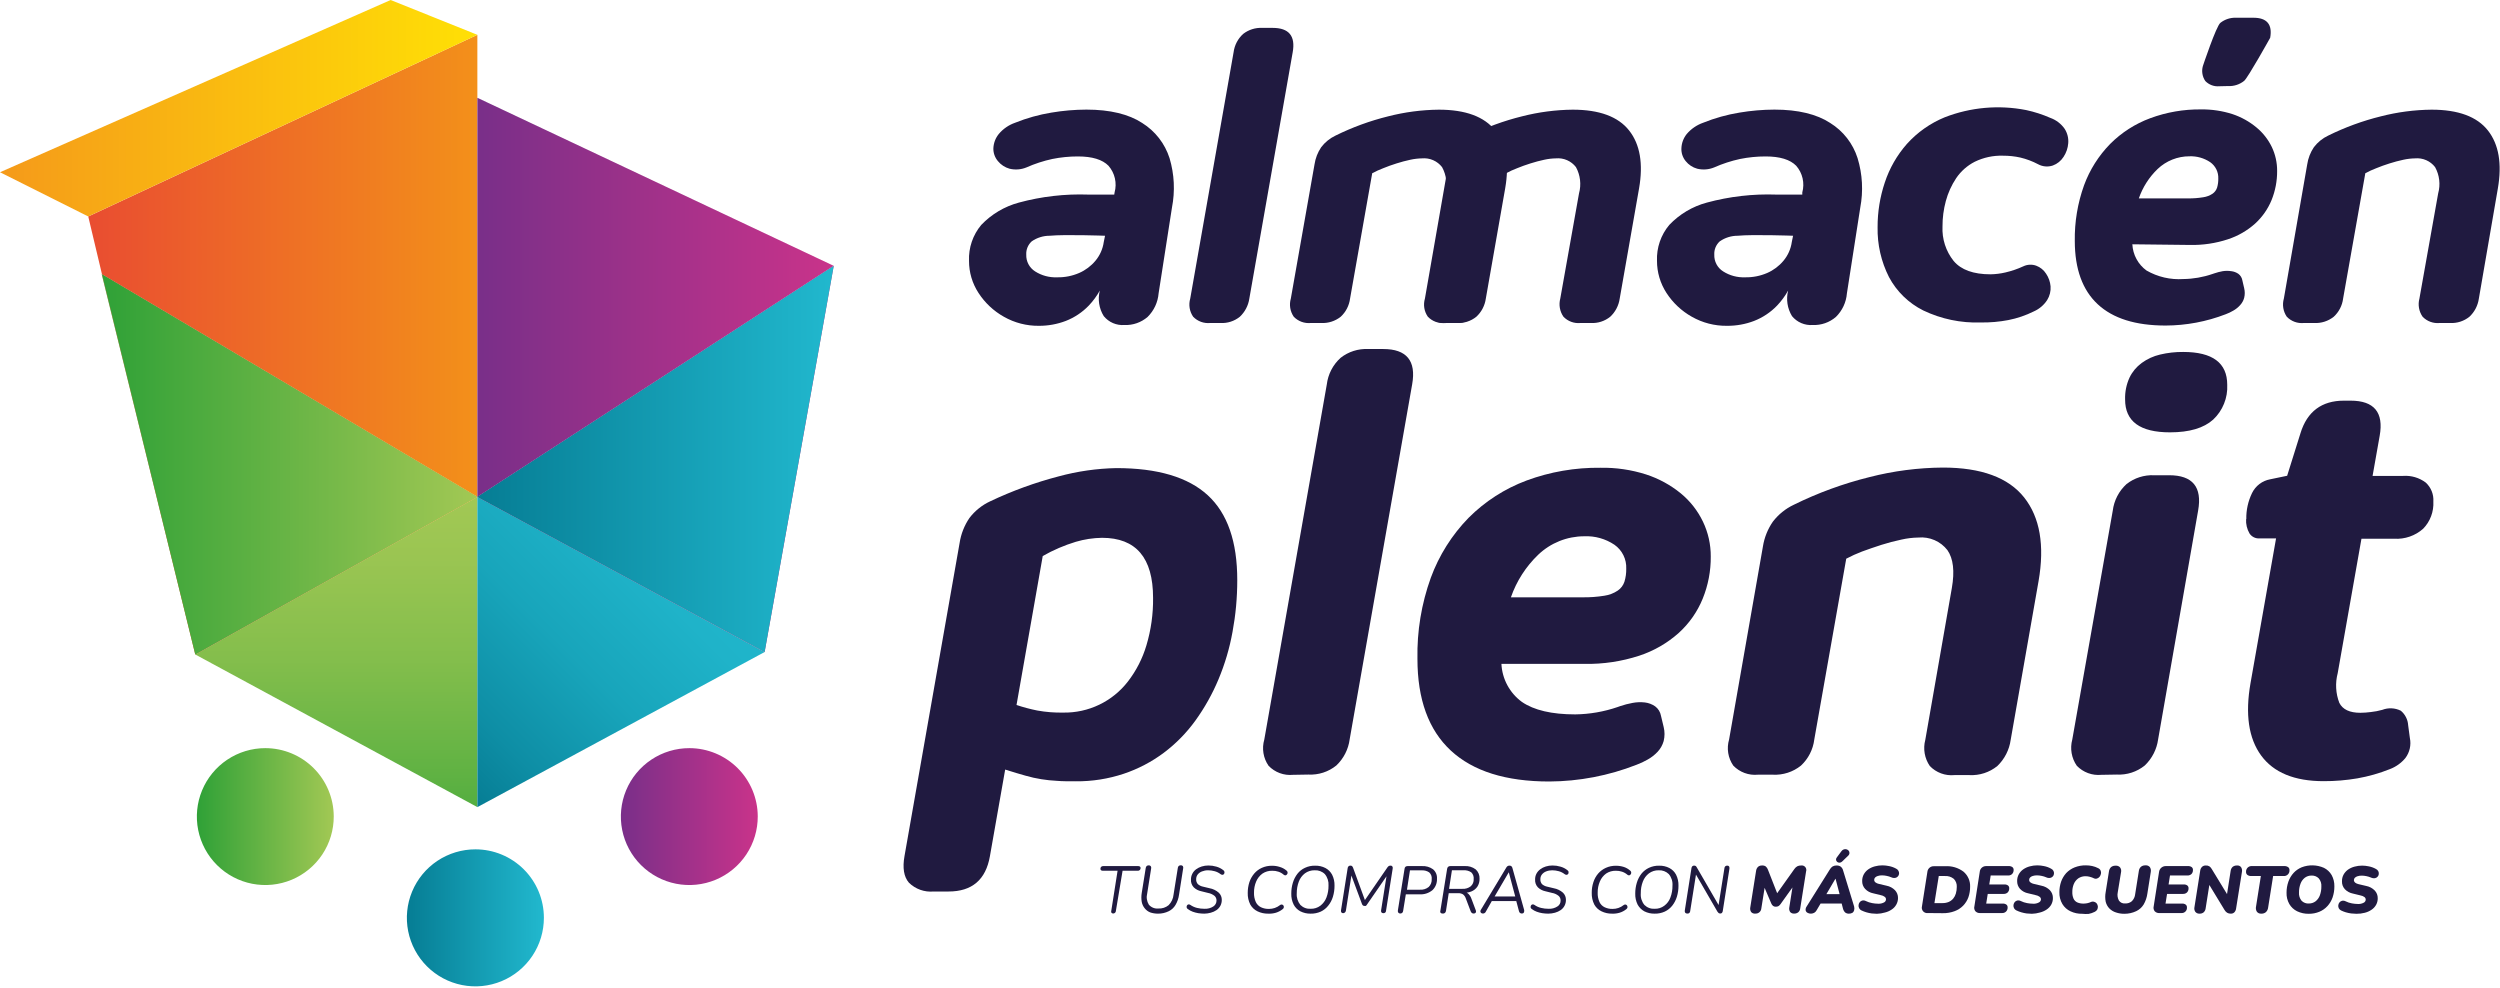
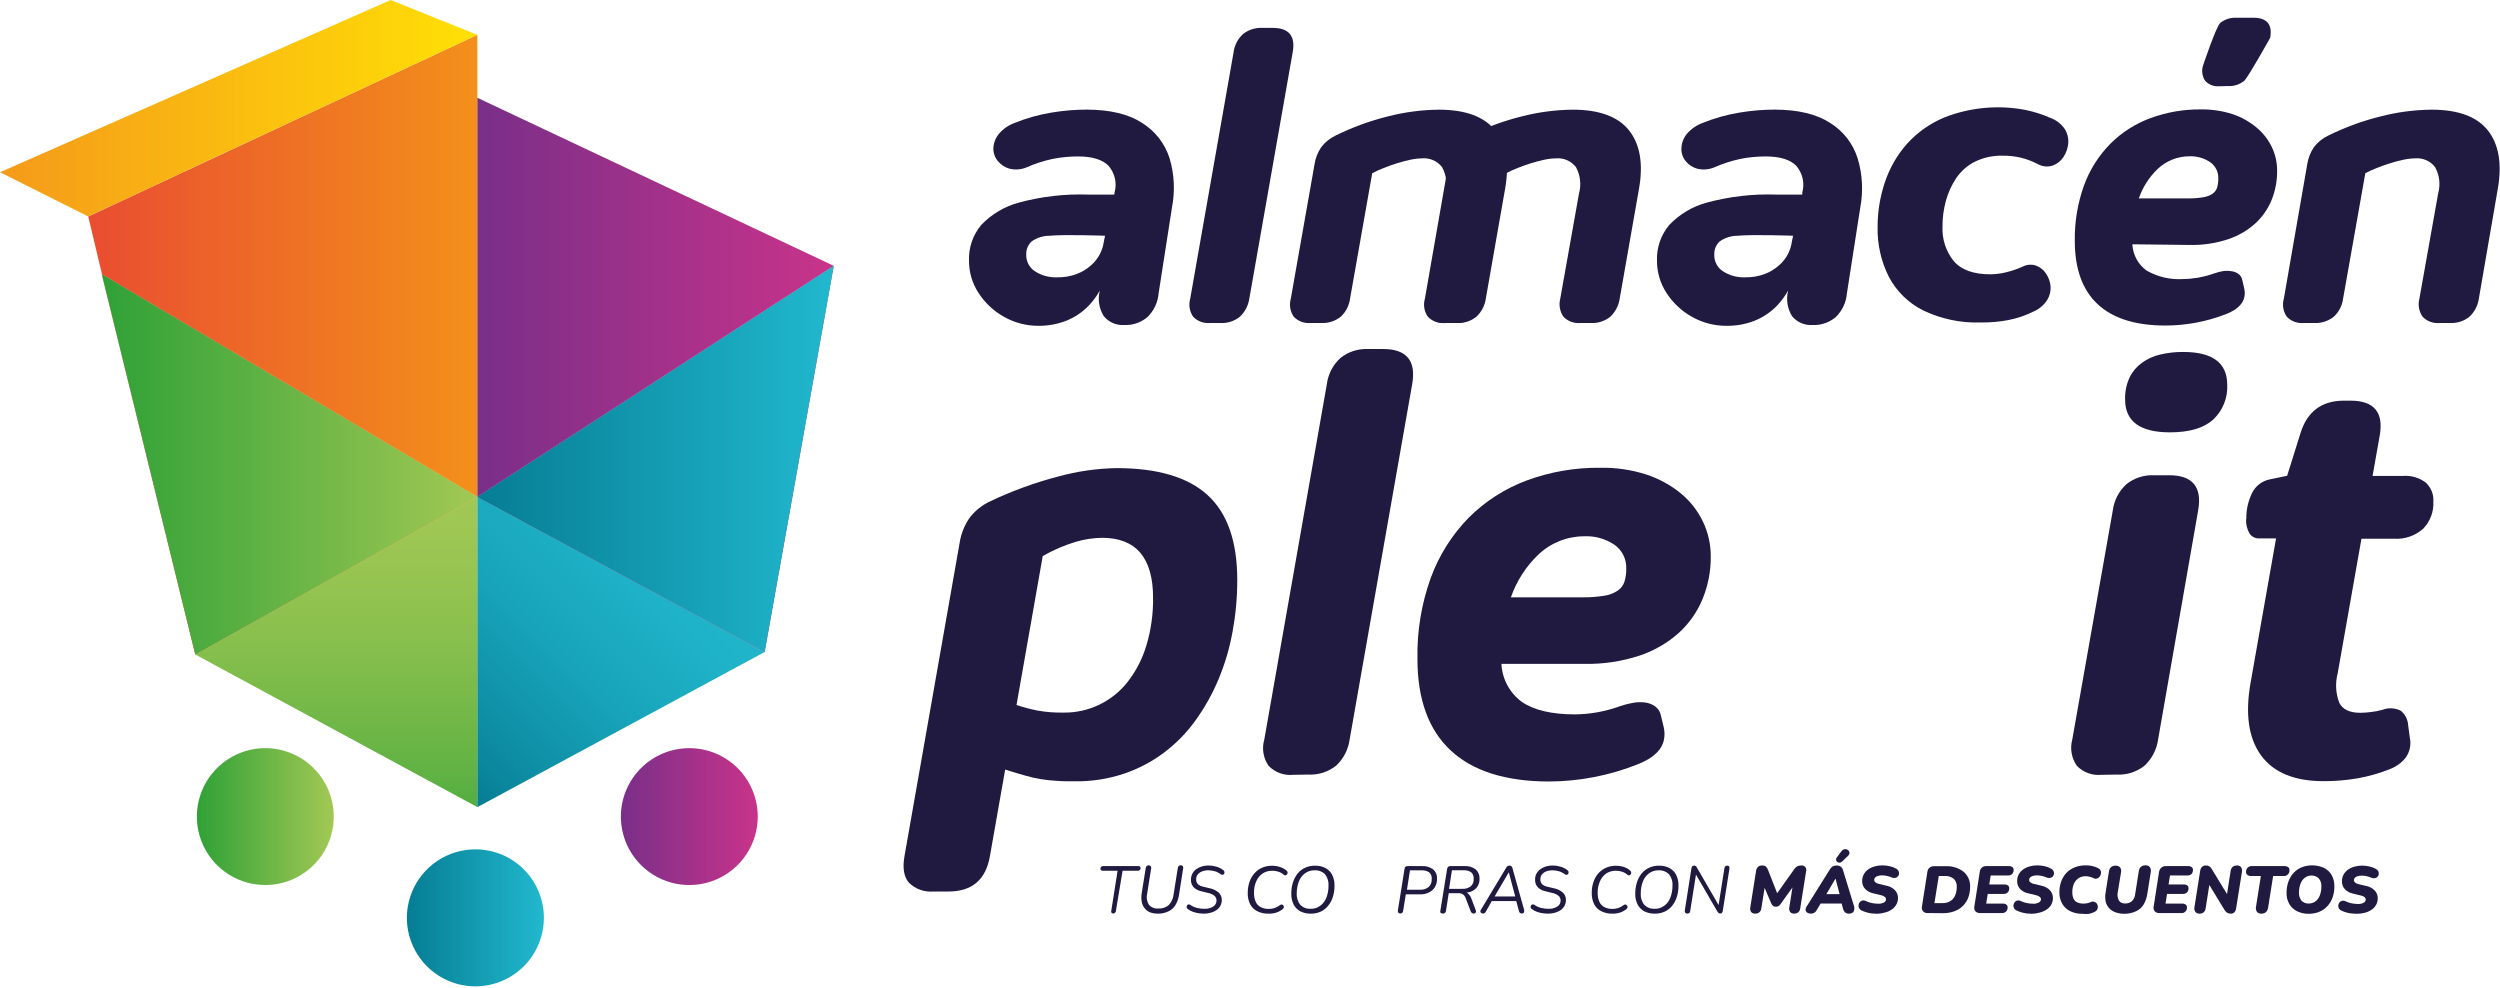
<svg xmlns="http://www.w3.org/2000/svg" width="1200" height="474" viewBox="0 0 1200 474" fill="none">
  <g clip-path="url(#clip0_580_1174)">
    <path d="M460.615 260.615C461.271 256.322 462.879 252.23 465.322 248.639C467.945 245.204 471.362 242.457 475.281 240.634C485.842 235.619 496.852 231.609 508.166 228.658C517.191 226.21 526.482 224.876 535.831 224.688C555.641 224.688 570.275 229.032 579.732 237.72C589.188 246.408 593.906 260.006 593.885 278.514C593.892 286.828 593.131 295.125 591.611 303.298C590.203 311.133 587.937 318.789 584.855 326.129C581.936 333.103 578.229 339.721 573.808 345.853C569.55 351.758 564.422 356.983 558.598 361.351C552.769 365.702 546.283 369.096 539.386 371.406C531.985 373.869 524.227 375.092 516.427 375.024C512.873 375.024 509.831 375.024 507.269 374.8C504.791 374.677 502.322 374.421 499.872 374.031C497.31 373.622 494.776 373.055 492.284 372.334C489.594 371.598 486.328 370.605 482.485 369.388L475.153 411.015C473.167 422.286 466.571 427.922 455.3 427.922H448.127C445.964 428.118 443.784 427.842 441.739 427.112C439.693 426.382 437.83 425.216 436.28 423.695C433.846 420.877 433.142 416.608 434.166 410.887L460.615 260.615ZM487.929 338.393C491.189 339.486 494.515 340.374 497.887 341.05C501.996 341.791 506.168 342.124 510.343 342.043C516.324 342.145 522.247 340.85 527.639 338.259C533.032 335.669 537.745 331.855 541.403 327.121C545.404 321.944 548.411 316.071 550.273 309.798C552.489 302.394 553.568 294.696 553.475 286.968C553.475 267.755 545.309 258.149 528.979 258.149C524.706 258.209 520.461 258.856 516.363 260.07C510.843 261.748 505.526 264.036 500.513 266.891L487.929 338.393Z" fill="#201A40" />
    <path d="M620.656 371.918C618.495 372.129 616.315 371.846 614.279 371.092C612.244 370.337 610.406 369.131 608.904 367.563C607.649 365.756 606.813 363.691 606.459 361.519C606.104 359.347 606.239 357.124 606.855 355.011L636.858 184.566C637.451 179.637 639.805 175.089 643.486 171.758C647.245 168.809 651.938 167.308 656.711 167.531H663.916C675.187 167.531 679.83 173.167 677.844 184.438L647.841 354.883C647.21 359.678 644.949 364.11 641.437 367.435C637.648 370.501 632.856 372.053 627.989 371.79L620.656 371.918Z" fill="#201A40" />
    <path d="M720.685 318.668C720.856 322.251 721.828 325.751 723.529 328.909C725.231 332.068 727.618 334.805 730.515 336.92C736.279 340.89 744.829 342.907 756.132 342.907C763.043 342.815 769.895 341.626 776.433 339.385L777.682 338.937C779.618 338.286 781.597 337.772 783.605 337.4C785.557 337.025 787.555 336.95 789.529 337.176C791.3 337.383 792.993 338.021 794.46 339.033C795.953 340.141 796.962 341.78 797.278 343.612L798.559 348.959C799.106 351.178 799.106 353.497 798.559 355.716C798.015 357.643 797.016 359.411 795.645 360.871C794.256 362.348 792.646 363.601 790.874 364.585C789.148 365.586 787.337 366.432 785.463 367.115C772.134 372.332 757.957 375.046 743.644 375.12C722.809 375.12 707.055 370.168 696.382 360.263C685.708 350.358 680.371 335.682 680.371 316.234C680.119 302.995 682.289 289.82 686.775 277.362C690.726 266.582 696.914 256.761 704.931 248.543C712.815 240.65 722.305 234.545 732.757 230.644C744.099 226.454 756.113 224.381 768.204 224.528C775.63 224.394 783.028 225.475 790.106 227.73C796.182 229.701 801.839 232.784 806.788 236.824C811.281 240.519 814.909 245.153 817.419 250.4C819.916 255.617 821.197 261.332 821.165 267.115C821.226 274.061 819.909 280.95 817.291 287.384C814.737 293.651 810.808 299.264 805.796 303.81C800.304 308.711 793.862 312.428 786.871 314.729C778.389 317.498 769.504 318.829 760.583 318.668H720.685ZM738.36 266.25C732.427 271.936 727.928 278.949 725.232 286.711H759.494C763.053 286.768 766.611 286.511 770.125 285.943C772.417 285.609 774.605 284.767 776.529 283.477C778.041 282.454 779.168 280.955 779.731 279.219C780.35 277.197 780.642 275.089 780.595 272.975C780.694 270.737 780.226 268.51 779.235 266.501C778.244 264.491 776.763 262.764 774.928 261.479C770.652 258.607 765.568 257.182 760.423 257.413C752.207 257.419 744.308 260.583 738.36 266.25Z" fill="#201A40" />
-     <path d="M846.202 262.312C846.877 258.033 848.508 253.962 850.973 250.4C853.62 246.939 857.056 244.161 860.995 242.299C872.596 236.575 884.781 232.12 897.338 229.011C908.849 226.054 920.677 224.516 932.561 224.432C950.983 224.432 963.994 229.213 971.594 238.777C979.183 248.383 981.488 261.768 978.51 278.931L965.126 355.139C964.461 359.923 962.205 364.345 958.722 367.691C954.932 370.757 950.14 372.309 945.273 372.046H938.101C935.935 372.257 933.75 371.975 931.709 371.22C929.668 370.466 927.825 369.26 926.317 367.691C925.068 365.881 924.227 363.821 923.851 361.654C923.475 359.487 923.573 357.265 924.14 355.139L936.884 282.261C938.293 274.191 937.588 268.129 934.77 264.073C933.14 261.972 931.006 260.316 928.565 259.258C926.125 258.2 923.458 257.775 920.81 258.021C918.06 258.064 915.324 258.397 912.644 259.014C909.4 259.69 906.194 260.534 903.038 261.543C899.836 262.568 896.634 263.689 893.752 264.745C891.165 265.73 888.641 266.875 886.195 268.172L870.858 354.947C870.266 359.754 867.998 364.199 864.453 367.499C860.637 370.561 855.827 372.112 850.941 371.854H843.768C841.603 372.062 839.419 371.779 837.378 371.025C835.338 370.271 833.494 369.066 831.985 367.499C830.728 365.692 829.894 363.626 829.545 361.453C829.196 359.28 829.34 357.057 829.967 354.947L846.202 262.312Z" fill="#201A40" />
    <path d="M891.641 75.921C889.416 68.893 884.747 62.895 878.481 59.014C872.076 54.819 863.079 52.61 851.743 52.61C846.11 52.63 840.487 53.112 834.933 54.051C828.964 55.025 823.122 56.657 817.513 58.918C814.439 59.994 811.708 61.873 809.604 64.361C808.062 66.298 807.175 68.675 807.075 71.15C806.966 73.393 807.696 75.596 809.124 77.329C810.539 79.101 812.478 80.379 814.664 80.98C817.361 81.634 820.196 81.421 822.765 80.371C826.768 78.598 830.942 77.235 835.221 76.305C839.258 75.494 843.366 75.087 847.485 75.088C854.369 75.088 859.268 76.593 862.182 79.571C863.686 81.3 864.739 83.374 865.248 85.609C865.756 87.844 865.704 90.169 865.096 92.379V93.404H852.672C841.41 93.002 830.151 94.297 819.275 97.246C812.393 99.096 806.156 102.808 801.247 107.973C797.21 112.784 795.11 118.925 795.355 125.2C795.347 130.666 796.926 136.017 799.902 140.602C802.97 145.344 807.146 149.267 812.07 152.033C817.217 154.966 823.054 156.469 828.977 156.388C833.407 156.423 837.806 155.631 841.945 154.051C846.119 152.427 849.888 149.914 852.992 146.686C855.065 144.51 856.852 142.078 858.308 139.449C857.781 141.519 857.675 143.673 857.994 145.785C858.313 147.897 859.051 149.923 860.165 151.745C861.358 153.197 862.882 154.342 864.61 155.083C866.337 155.824 868.217 156.14 870.091 156.004C874.163 156.178 878.148 154.792 881.234 152.129C884.306 149.112 886.182 145.086 886.518 140.794L892.922 99.68C894.428 91.773 893.988 83.619 891.641 75.921ZM856.066 125.168C853.953 127.702 851.277 129.708 848.253 131.028C844.911 132.475 841.296 133.185 837.654 133.109C833.924 133.263 830.235 132.268 827.088 130.259C825.738 129.41 824.637 128.22 823.895 126.808C823.153 125.397 822.796 123.815 822.861 122.222C822.796 121.024 823 119.826 823.46 118.718C823.92 117.609 824.624 116.618 825.519 115.818C828.043 114.081 831.036 113.154 834.1 113.16C841.401 112.456 860.677 113.16 860.677 113.16L860.069 116.138C859.608 119.464 858.221 122.593 856.066 125.168Z" fill="#201A40" />
    <path d="M561.384 75.921C559.146 68.9 554.48 62.906 548.223 59.014C541.819 54.819 532.821 52.61 521.486 52.61C515.853 52.63 510.23 53.112 504.675 54.051C498.708 55.029 492.867 56.661 487.256 58.918C484.186 59.985 481.463 61.866 479.379 64.361C477.827 66.295 476.93 68.672 476.818 71.15C476.756 73.408 477.532 75.609 478.995 77.329C480.434 79.089 482.379 80.363 484.567 80.98C487.264 81.634 490.099 81.421 492.668 80.371C496.67 78.594 500.844 77.231 505.124 76.305C509.161 75.494 513.269 75.087 517.388 75.088C524.272 75.088 529.171 76.593 532.085 79.571C533.589 81.3 534.642 83.374 535.151 85.609C535.659 87.844 535.607 90.169 534.999 92.379L534.839 93.404H522.447C511.185 93.002 499.926 94.297 489.049 97.246C482.163 99.105 475.916 102.815 470.99 107.973C466.965 112.788 464.876 118.929 465.13 125.2C465.105 130.669 466.686 136.024 469.677 140.602C472.745 145.344 476.921 149.267 481.845 152.033C486.992 154.966 492.829 156.469 498.752 156.388C503.128 156.401 507.47 155.608 511.56 154.051C515.733 152.427 519.503 149.914 522.607 146.686C524.68 144.51 526.466 142.078 527.922 139.449C527.386 141.52 527.277 143.678 527.602 145.792C527.927 147.906 528.678 149.931 529.812 151.745C530.996 153.199 532.515 154.345 534.237 155.086C535.96 155.828 537.836 156.142 539.706 156.004C543.778 156.178 547.763 154.792 550.849 152.129C553.909 149.104 555.783 145.083 556.132 140.794L562.536 99.68C564.084 91.784 563.688 83.63 561.384 75.921ZM525.809 125.168C523.695 127.702 521.02 129.708 517.996 131.028C514.654 132.478 511.039 133.188 507.397 133.109C503.666 133.267 499.977 132.272 496.83 130.259C495.486 129.405 494.388 128.214 493.646 126.804C492.905 125.394 492.545 123.814 492.604 122.222C492.538 121.024 492.743 119.826 493.203 118.718C493.663 117.609 494.367 116.618 495.261 115.818C497.786 114.081 500.779 113.154 503.843 113.16C511.144 112.456 530.42 113.16 530.42 113.16L529.812 116.138C529.351 119.464 527.964 122.593 525.809 125.168Z" fill="#201A40" />
    <path d="M950.813 154.787C941.272 155.119 931.792 153.142 923.179 149.023C916.162 145.527 910.409 139.931 906.72 133.013C902.956 125.589 901.076 117.352 901.245 109.03C901.223 101.748 902.392 94.513 904.703 87.608C906.949 80.786 910.554 74.49 915.302 69.1C920.325 63.518 926.541 59.14 933.49 56.292C945.921 51.465 959.468 50.266 972.555 52.834C976.534 53.69 980.418 54.945 984.146 56.58C986.93 57.574 989.336 59.409 991.03 61.832C992.344 63.876 992.951 66.294 992.759 68.716C992.586 71.06 991.814 73.32 990.518 75.28C989.304 77.197 987.492 78.66 985.363 79.443C984.205 79.835 982.979 79.983 981.761 79.878C980.543 79.773 979.36 79.418 978.286 78.834C975.602 77.417 972.752 76.341 969.801 75.632C967.078 75.027 964.297 74.726 961.507 74.736C956.791 74.576 952.106 75.576 947.867 77.65C944.282 79.482 941.22 82.192 938.965 85.527C936.73 88.885 935.054 92.583 934.002 96.478C932.921 100.464 932.382 104.579 932.401 108.71C932.113 114.694 934.013 120.579 937.748 125.264C941.335 129.534 947.237 131.668 955.456 131.668C957.872 131.626 960.276 131.326 962.628 130.772C965.582 130.088 968.458 129.1 971.21 127.826C972.169 127.37 973.21 127.11 974.271 127.061C975.332 127.011 976.392 127.173 977.39 127.538C979.345 128.269 981.009 129.618 982.129 131.38C983.346 133.182 984.084 135.265 984.274 137.432C984.445 139.748 983.873 142.059 982.641 144.028C981.08 146.426 978.855 148.318 976.237 149.472C972.364 151.4 968.25 152.8 964.005 153.634C959.658 154.464 955.238 154.85 950.813 154.787Z" fill="#201A40" />
    <path d="M580.882 155.043C579.382 155.188 577.869 154.992 576.456 154.471C575.042 153.95 573.764 153.116 572.717 152.033C571.85 150.777 571.274 149.344 571.03 147.837C570.787 146.331 570.881 144.789 571.308 143.324L592.121 25.104C592.551 21.718 594.175 18.595 596.7 16.298C599.316 14.259 602.577 13.225 605.89 13.385H610.885C618.698 13.385 621.9 17.291 620.491 25.104L599.678 143.324C599.187 146.656 597.585 149.725 595.131 152.033C592.505 154.155 589.185 155.228 585.813 155.043H580.882Z" fill="#201A40" />
    <path d="M1065.26 41.403C1064.02 41.509 1062.79 41.34 1061.63 40.908C1060.47 40.476 1059.42 39.792 1058.56 38.905C1057.84 37.867 1057.36 36.682 1057.16 35.436C1056.95 34.19 1057.03 32.914 1057.38 31.7C1057.38 31.7 1063.78 12.488 1065.8 10.951C1067.97 9.251 1070.67 8.387 1073.42 8.517H1081.68C1088.09 8.517 1090.84 11.72 1089.69 18.124C1089.69 18.124 1079.12 37.144 1077.2 38.809C1075.01 40.572 1072.25 41.462 1069.45 41.306L1065.26 41.403Z" fill="#201A40" />
    <path d="M1023.53 117.259C1023.65 119.731 1024.32 122.145 1025.5 124.323C1026.67 126.501 1028.32 128.388 1030.32 129.843C1035.68 132.931 1041.83 134.357 1048 133.942C1052.76 133.884 1057.49 133.062 1061.99 131.508L1062.85 131.22C1064.18 130.763 1065.54 130.409 1066.92 130.163C1068.27 129.957 1069.64 129.957 1070.99 130.163C1072.2 130.296 1073.37 130.725 1074.38 131.412C1074.9 131.791 1075.34 132.269 1075.68 132.819C1076.01 133.368 1076.24 133.978 1076.34 134.614L1077.2 138.329C1077.58 139.853 1077.58 141.447 1077.2 142.972C1076.84 144.3 1076.16 145.52 1075.21 146.526C1074.29 147.541 1073.21 148.406 1072.01 149.087C1070.83 149.785 1069.59 150.374 1068.3 150.849C1059.1 154.396 1049.34 156.23 1039.48 156.26C1025.09 156.26 1014.24 152.855 1006.92 146.046C999.593 139.236 995.921 129.117 995.9 115.69C995.756 106.572 997.264 97.502 1000.35 88.921C1003.08 81.488 1007.36 74.721 1012.9 69.068C1018.34 63.616 1024.89 59.41 1032.12 56.74C1039.93 53.85 1048.21 52.418 1056.55 52.514C1061.66 52.454 1066.76 53.222 1071.63 54.787C1075.82 56.191 1079.72 58.363 1083.12 61.191C1086.21 63.745 1088.71 66.934 1090.46 70.541C1092.18 74.138 1093.05 78.081 1093.02 82.069C1093.05 86.851 1092.15 91.593 1090.36 96.029C1088.59 100.334 1085.89 104.194 1082.45 107.333C1078.66 110.718 1074.22 113.281 1069.39 114.858C1063.55 116.779 1057.44 117.699 1051.3 117.579L1023.53 117.259ZM1035.67 81.108C1031.58 85.032 1028.49 89.872 1026.64 95.229H1050.24C1052.68 95.265 1055.13 95.082 1057.54 94.685C1059.14 94.463 1060.67 93.883 1062.02 92.987C1063.05 92.278 1063.81 91.256 1064.2 90.074C1064.61 88.671 1064.81 87.213 1064.78 85.751C1064.85 84.213 1064.53 82.682 1063.85 81.3C1063.17 79.918 1062.16 78.728 1060.9 77.842C1057.95 75.868 1054.46 74.882 1050.91 75.024C1045.24 75.02 1039.78 77.198 1035.67 81.108Z" fill="#201A40" />
    <path d="M630.964 78.93C631.4 75.972 632.494 73.149 634.166 70.669C635.991 68.275 638.362 66.354 641.083 65.066C649.136 61.091 657.596 57.999 666.315 55.844C674.258 53.803 682.418 52.727 690.618 52.642C703.427 52.642 712.456 55.972 717.708 62.632C722.959 69.292 724.549 78.568 722.479 90.458L713.193 143.324C712.729 146.665 711.122 149.743 708.646 152.033C706.02 154.155 702.699 155.228 699.328 155.043H694.333C692.838 155.19 691.329 154.995 689.92 154.473C688.511 153.952 687.239 153.118 686.2 152.033C685.323 150.782 684.732 149.353 684.466 147.849C684.201 146.344 684.268 144.8 684.663 143.324L693.66 92.827C694.838 88.591 694.309 84.062 692.187 80.211C691.067 78.763 689.599 77.619 687.921 76.886C686.242 76.153 684.406 75.854 682.581 76.017C680.674 76.05 678.775 76.275 676.914 76.689C674.768 77.137 672.559 77.746 670.317 78.45C668.076 79.155 665.931 79.923 663.913 80.756C662.112 81.44 660.358 82.242 658.662 83.157L648.031 143.324C647.602 146.662 646.016 149.744 643.548 152.033C640.889 154.141 637.555 155.211 634.166 155.043H629.171C627.671 155.188 626.158 154.992 624.745 154.471C623.331 153.95 622.053 153.116 621.006 152.033C620.139 150.777 619.563 149.344 619.319 147.837C619.076 146.331 619.171 144.789 619.597 143.324L630.964 78.93Z" fill="#201A40" />
    <path d="M695.2 78.93C695.634 75.972 696.729 73.148 698.402 70.669C700.246 68.282 702.626 66.362 705.35 65.066C713.393 61.092 721.842 58 730.55 55.844C738.505 53.805 746.675 52.73 754.886 52.642C767.694 52.642 776.724 55.972 781.975 62.632C787.227 69.292 788.817 78.568 786.746 90.458L777.46 143.324C776.984 146.661 775.379 149.734 772.914 152.033C770.287 154.155 766.967 155.228 763.596 155.043H758.6C757.105 155.19 755.597 154.995 754.188 154.473C752.779 153.952 751.507 153.118 750.467 152.033C749.591 150.782 749 149.353 748.734 147.849C748.468 146.344 748.535 144.8 748.93 143.324L757.928 92.827C759.089 88.59 758.561 84.067 756.455 80.211C755.336 78.76 753.869 77.615 752.19 76.882C750.511 76.148 748.674 75.851 746.849 76.017C744.942 76.048 743.043 76.273 741.181 76.689C739.036 77.137 736.827 77.746 734.585 78.45C732.344 79.155 730.198 79.923 728.181 80.756C726.38 81.44 724.625 82.242 722.93 83.157L712.299 143.324C711.875 146.671 710.275 149.758 707.784 152.033C705.131 154.151 701.792 155.222 698.402 155.043H693.535C692.035 155.188 690.522 154.992 689.108 154.471C687.695 153.95 686.417 153.116 685.37 152.033C684.495 150.781 683.913 149.348 683.669 147.84C683.425 146.332 683.525 144.788 683.961 143.324L695.2 78.93Z" fill="#201A40" />
    <path d="M1107.46 78.93C1107.9 75.972 1108.99 73.149 1110.66 70.669C1112.48 68.268 1114.85 66.345 1117.58 65.066C1125.63 61.091 1134.09 57.999 1142.81 55.844C1150.76 53.802 1158.94 52.727 1167.15 52.642C1179.95 52.642 1188.97 55.972 1194.2 62.632C1199.43 69.292 1201.02 78.568 1198.97 90.458L1189.85 143.324C1189.38 146.658 1187.79 149.731 1185.33 152.033C1182.7 154.155 1179.37 155.227 1175.98 155.043H1171.02C1169.52 155.188 1168.01 154.992 1166.59 154.471C1165.18 153.95 1163.9 153.116 1162.86 152.033C1161.98 150.782 1161.39 149.353 1161.12 147.849C1160.86 146.344 1160.92 144.8 1161.32 143.324L1170.32 92.827C1171.49 88.591 1170.97 84.062 1168.84 80.211C1167.72 78.76 1166.26 77.615 1164.58 76.882C1162.9 76.148 1161.06 75.851 1159.24 76.017C1157.33 76.05 1155.43 76.275 1153.57 76.689C1151.42 77.137 1149.22 77.746 1146.97 78.45C1144.73 79.155 1142.59 79.923 1140.57 80.756C1138.78 81.439 1137.03 82.242 1135.35 83.157L1124.69 143.324C1124.27 146.666 1122.68 149.753 1120.2 152.033C1117.55 154.146 1114.21 155.216 1110.82 155.043H1105.83C1104.33 155.188 1102.81 154.992 1101.4 154.471C1099.99 153.95 1098.71 153.116 1097.66 152.033C1096.8 150.777 1096.22 149.344 1095.98 147.837C1095.73 146.331 1095.83 144.789 1096.25 143.324L1107.46 78.93Z" fill="#201A40" />
    <path d="M1008.65 371.918C1006.48 372.127 1004.3 371.843 1002.26 371.089C1000.22 370.335 998.374 369.13 996.865 367.563C995.608 365.757 994.762 363.697 994.386 361.528C994.01 359.36 994.113 357.136 994.688 355.011L1014.12 245.149C1014.73 240.224 1017.08 235.68 1020.75 232.341C1024.51 229.396 1029.21 227.897 1033.98 228.114H1041.18C1052.45 228.114 1057.1 233.75 1055.11 245.021L1035.9 354.883C1035.25 359.672 1032.99 364.098 1029.49 367.435C1025.7 370.501 1020.91 372.053 1016.05 371.79L1008.65 371.918ZM1069.07 184.694C1069.23 187.804 1068.7 190.909 1067.53 193.796C1066.37 196.682 1064.59 199.28 1062.32 201.409C1057.8 205.476 1050.92 207.525 1041.6 207.525C1027.21 207.525 1020.03 202.263 1020.05 191.739C1019.94 188.132 1020.66 184.549 1022.16 181.268C1023.5 178.472 1025.52 176.052 1028.02 174.223C1030.66 172.305 1033.65 170.933 1036.83 170.189C1040.47 169.325 1044.2 168.906 1047.94 168.94C1062.03 168.94 1069.07 174.191 1069.07 184.694Z" fill="#201A40" />
    <path d="M1078.23 249.215C1078.13 244.872 1079.08 240.568 1080.98 236.663C1081.81 234.96 1083.03 233.476 1084.53 232.33C1086.04 231.184 1087.8 230.409 1089.66 230.067L1097.83 228.37L1104.23 207.941C1107.43 197.502 1114.48 192.315 1125.08 192.315H1128.28C1139.55 192.315 1144.29 197.919 1142.24 209.222L1138.84 228.434H1153.51C1157.39 228.162 1161.25 229.299 1164.36 231.636C1165.61 232.784 1166.59 234.196 1167.22 235.77C1167.85 237.343 1168.12 239.038 1168.01 240.73C1168.14 243.136 1167.77 245.542 1166.92 247.796C1166.08 250.051 1164.77 252.104 1163.08 253.826C1159.29 257.171 1154.33 258.885 1149.28 258.598H1133.5L1122.1 323.119C1120.86 327.832 1121.12 332.816 1122.87 337.368C1124.5 340.57 1127.86 342.139 1132.95 342.139C1134.62 342.125 1136.29 342.007 1137.95 341.787C1139.82 341.591 1141.67 341.238 1143.49 340.73C1144.92 340.176 1146.45 339.926 1147.98 339.998C1149.51 340.069 1151.02 340.461 1152.39 341.146C1153.42 341.999 1154.26 343.052 1154.86 344.241C1155.47 345.43 1155.83 346.731 1155.91 348.063L1156.74 354.275C1157.09 355.939 1157.07 357.657 1156.69 359.313C1156.32 360.97 1155.59 362.528 1154.57 363.881C1152.6 366.249 1150.05 368.069 1147.17 369.164C1142.13 371.18 1136.89 372.671 1131.54 373.615C1126.18 374.528 1120.75 374.978 1115.31 374.96C1101.35 374.96 1091.33 370.829 1085.34 362.632C1079.35 354.435 1077.62 342.843 1080.25 327.89L1092.51 258.437H1084.47C1083.55 258.486 1082.63 258.293 1081.81 257.877C1080.98 257.461 1080.28 256.838 1079.77 256.068C1078.55 253.974 1077.98 251.568 1078.13 249.151" fill="#201A40" />
    <path d="M160.198 391.835C160.223 398.338 158.318 404.702 154.724 410.122C151.129 415.541 146.007 419.772 140.006 422.278C134.005 424.784 127.396 425.453 121.015 424.2C114.633 422.947 108.767 419.828 104.16 415.239C99.553 410.649 96.411 404.796 95.133 398.419C93.855 392.043 94.498 385.431 96.981 379.42C99.463 373.41 103.674 368.271 109.08 364.656C114.485 361.04 120.842 359.11 127.345 359.11C136.036 359.11 144.373 362.553 150.53 368.687C156.688 374.82 160.164 383.144 160.198 391.835Z" fill="url(#paint0_linear_580_1174)" />
    <path d="M261.067 440.538C261.073 447.045 259.149 453.407 255.538 458.82C251.927 464.233 246.792 468.453 240.781 470.946C234.771 473.439 228.156 474.093 221.774 472.825C215.392 471.557 209.53 468.424 204.929 463.823C200.328 459.222 197.195 453.36 195.927 446.978C194.659 440.596 195.313 433.981 197.806 427.971C200.299 421.96 204.519 416.825 209.932 413.214C215.345 409.603 221.707 407.679 228.214 407.685C236.927 407.685 245.283 411.146 251.445 417.307C257.606 423.468 261.067 431.825 261.067 440.538Z" fill="url(#paint1_linear_580_1174)" />
    <path d="M363.721 391.835C363.747 398.341 361.84 404.708 358.243 410.128C354.645 415.549 349.519 419.78 343.515 422.284C337.51 424.789 330.897 425.454 324.514 424.195C318.131 422.937 312.266 419.812 307.661 415.216C303.056 410.62 299.919 404.761 298.648 398.38C297.378 392 298.03 385.385 300.522 379.376C303.015 373.366 307.236 368.232 312.65 364.624C318.063 361.017 324.427 359.097 330.932 359.11C339.612 359.127 347.933 362.578 354.077 368.71C360.22 374.841 363.688 383.155 363.721 391.835Z" fill="url(#paint2_linear_580_1174)" />
    <path d="M229.135 46.942V16.715L42.359 103.906L48.956 131.668L229.135 238.489V46.942Z" fill="url(#paint3_linear_580_1174)" />
    <path d="M187.512 0L0 82.677L42.363 103.907L229.139 16.715L187.512 0Z" fill="url(#paint4_linear_580_1174)" />
    <path d="M48.797 131.572L93.722 314.153L48.957 131.668L48.797 131.572Z" fill="url(#paint5_linear_580_1174)" />
    <path d="M93.727 314.153L229.141 387.416V238.489L93.727 314.153Z" fill="url(#paint6_linear_580_1174)" />
    <path d="M48.961 131.668L93.726 314.153L229.14 238.489L48.961 131.668Z" fill="url(#paint7_linear_580_1174)" />
    <path d="M48.961 131.668L93.726 314.153L229.14 238.489L48.961 131.668Z" fill="url(#paint8_linear_580_1174)" />
    <path d="M400.194 127.602L229.141 46.942V238.489L400.194 127.602Z" fill="url(#paint9_linear_580_1174)" />
    <path d="M229.141 387.416L367.021 312.968L229.141 238.489V387.416Z" fill="url(#paint10_linear_580_1174)" />
    <path d="M229.141 238.489L367.021 312.968L400.194 127.602L229.141 238.489Z" fill="url(#paint11_linear_580_1174)" />
    <path d="M229.141 238.489L367.021 312.968L400.194 127.602L229.141 238.489Z" fill="url(#paint12_linear_580_1174)" />
    <path d="M534.386 438.489C534.21 438.497 534.033 438.464 533.872 438.392C533.711 438.32 533.569 438.21 533.458 438.072C533.317 437.701 533.317 437.291 533.458 436.92L536.436 417.964H529.455C529.13 417.985 528.806 417.907 528.526 417.739C528.422 417.655 528.339 417.547 528.283 417.425C528.228 417.303 528.201 417.169 528.206 417.035C528.193 416.851 528.221 416.667 528.287 416.496C528.354 416.324 528.457 416.169 528.591 416.042C528.87 415.815 529.224 415.701 529.583 415.722H546.234C546.559 415.696 546.885 415.775 547.162 415.946C547.271 416.027 547.357 416.134 547.413 416.257C547.469 416.38 547.493 416.516 547.483 416.651C547.493 416.829 547.464 417.008 547.398 417.174C547.331 417.34 547.229 417.489 547.098 417.611C546.969 417.739 546.812 417.836 546.641 417.897C546.47 417.958 546.287 417.981 546.106 417.964H538.837L535.635 437.176C535.633 437.356 535.596 437.533 535.524 437.698C535.453 437.863 535.349 438.012 535.219 438.136C534.982 438.333 534.692 438.455 534.386 438.489Z" fill="#201A40" />
    <path d="M555.846 438.553C554.561 438.562 553.284 438.356 552.067 437.944C551.034 437.523 550.129 436.838 549.441 435.959C548.728 435.077 548.244 434.032 548.033 432.917C547.791 431.497 547.791 430.046 548.033 428.626L549.954 416.619C550.006 416.255 550.174 415.918 550.434 415.658C550.719 415.445 551.072 415.343 551.427 415.37C551.601 415.355 551.776 415.382 551.938 415.448C552.1 415.515 552.243 415.62 552.355 415.754C552.467 415.916 552.542 416.1 552.576 416.293C552.609 416.487 552.599 416.685 552.547 416.875L550.658 428.85C550.417 429.759 550.363 430.708 550.501 431.639C550.638 432.569 550.964 433.462 551.459 434.262C552.015 434.909 552.718 435.412 553.509 435.73C554.301 436.047 555.157 436.17 556.006 436.087C557.792 436.19 559.552 435.619 560.937 434.486C562.297 433.118 563.135 431.316 563.306 429.395L565.356 416.587C565.367 416.402 565.416 416.223 565.498 416.058C565.581 415.893 565.696 415.746 565.836 415.626C566.114 415.423 566.453 415.321 566.797 415.338C566.976 415.323 567.156 415.349 567.322 415.416C567.489 415.483 567.638 415.588 567.757 415.722C567.862 415.887 567.93 416.072 567.958 416.265C567.985 416.458 567.972 416.655 567.917 416.843L565.932 429.491C565.701 431.221 565.124 432.887 564.235 434.39C563.481 435.674 562.368 436.709 561.033 437.368C559.42 438.163 557.643 438.569 555.846 438.553Z" fill="#201A40" />
    <path d="M578.036 438.553C577.082 438.543 576.13 438.468 575.186 438.329C574.27 438.177 573.369 437.941 572.496 437.624C571.659 437.313 570.872 436.881 570.159 436.343C569.932 436.211 569.755 436.007 569.657 435.764C569.558 435.52 569.543 435.251 569.615 434.998C569.655 434.767 569.767 434.554 569.935 434.39C570.098 434.226 570.313 434.124 570.543 434.102C570.842 434.087 571.137 434.178 571.376 434.358C572.342 435.038 573.429 435.527 574.578 435.799C575.762 436.088 576.977 436.228 578.196 436.215C579.663 436.291 581.117 435.911 582.359 435.126C582.849 434.817 583.252 434.386 583.527 433.876C583.802 433.365 583.94 432.792 583.928 432.213C583.932 431.805 583.852 431.401 583.692 431.027C583.532 430.652 583.296 430.314 582.999 430.035C582.07 429.293 580.969 428.798 579.797 428.594L576.595 427.794C575.248 427.528 574.004 426.883 573.009 425.937C572.536 425.434 572.172 424.839 571.94 424.188C571.709 423.538 571.615 422.847 571.664 422.158C571.651 421.188 571.883 420.23 572.336 419.372C572.761 418.537 573.375 417.814 574.13 417.259C574.943 416.66 575.852 416.206 576.819 415.914C577.857 415.595 578.936 415.433 580.021 415.434C581.311 415.433 582.594 415.616 583.832 415.978C585.083 416.323 586.249 416.922 587.258 417.739C587.472 417.899 587.629 418.124 587.706 418.38C587.769 418.61 587.769 418.854 587.706 419.084C587.666 419.306 587.553 419.509 587.386 419.661C587.212 419.822 586.983 419.914 586.746 419.917C586.431 419.901 586.13 419.789 585.881 419.597C585.044 418.946 584.086 418.467 583.063 418.188C582.022 417.89 580.944 417.739 579.861 417.739C578.864 417.732 577.875 417.916 576.947 418.284C576.143 418.579 575.434 419.088 574.898 419.757C574.409 420.401 574.15 421.19 574.162 421.998C574.129 422.434 574.186 422.872 574.329 423.285C574.473 423.698 574.699 424.077 574.994 424.4C575.68 424.994 576.507 425.402 577.396 425.584L580.598 426.353C582.24 426.648 583.769 427.39 585.016 428.498C585.481 428.938 585.849 429.47 586.097 430.06C586.346 430.65 586.468 431.285 586.457 431.924C586.474 432.916 586.243 433.895 585.785 434.774C585.335 435.602 584.699 436.314 583.928 436.856C583.087 437.424 582.156 437.846 581.174 438.104C580.152 438.389 579.097 438.539 578.036 438.553Z" fill="#201A40" />
    <path d="M608.68 438.553C606.919 438.583 605.175 438.199 603.589 437.432C602.152 436.732 600.958 435.617 600.163 434.23C599.272 432.477 598.843 430.527 598.914 428.562C598.909 426.813 599.179 425.073 599.714 423.407C600.222 421.893 601.016 420.491 602.052 419.276C603.051 418.108 604.298 417.178 605.702 416.555C607.232 415.87 608.894 415.531 610.569 415.562C611.841 415.551 613.106 415.745 614.316 416.138C615.494 416.481 616.585 417.07 617.518 417.867C617.751 418.029 617.921 418.267 617.998 418.54C618.063 418.781 618.063 419.035 617.998 419.276C617.917 419.513 617.773 419.723 617.582 419.885C617.506 419.972 617.413 420.043 617.308 420.093C617.203 420.143 617.089 420.17 616.973 420.173C616.693 420.159 616.425 420.058 616.205 419.885C615.462 419.222 614.59 418.72 613.643 418.412C612.684 418.092 611.676 417.941 610.665 417.963C609.006 417.918 607.372 418.388 605.99 419.308C604.657 420.265 603.615 421.573 602.98 423.087C602.25 424.796 601.89 426.64 601.924 428.498C601.866 430.039 602.161 431.573 602.788 432.981C603.304 434.069 604.173 434.949 605.254 435.479C606.464 436.048 607.792 436.323 609.128 436.279C610.064 436.279 610.994 436.127 611.882 435.831C612.808 435.506 613.673 435.03 614.444 434.422C614.659 434.244 614.933 434.152 615.212 434.166C615.447 434.184 615.67 434.273 615.853 434.422C616.017 434.581 616.138 434.779 616.205 434.998C616.27 435.261 616.253 435.537 616.156 435.789C616.058 436.041 615.885 436.257 615.661 436.407C614.706 437.164 613.621 437.739 612.458 438.104C611.233 438.465 609.956 438.617 608.68 438.553Z" fill="#201A40" />
    <path d="M629.072 438.553C627.372 438.584 625.69 438.199 624.173 437.432C622.809 436.709 621.694 435.593 620.971 434.23C620.157 432.591 619.761 430.776 619.818 428.947C619.803 427.156 620.062 425.375 620.586 423.663C621.055 422.11 621.804 420.656 622.796 419.372C623.748 418.159 624.978 417.192 626.382 416.555C627.902 415.838 629.569 415.487 631.249 415.53C632.972 415.479 634.679 415.864 636.212 416.651C637.575 417.375 638.69 418.49 639.414 419.853C640.225 421.482 640.621 423.285 640.567 425.104C640.584 426.915 640.325 428.718 639.799 430.451C639.332 432.002 638.571 433.448 637.557 434.71C636.609 435.922 635.392 436.897 634.003 437.56C632.454 438.255 630.769 438.594 629.072 438.553ZM629.072 436.215C630.763 436.275 632.423 435.755 633.779 434.742C635.097 433.725 636.106 432.362 636.693 430.804C637.383 428.984 637.72 427.05 637.685 425.104C637.833 423.1 637.202 421.116 635.924 419.565C635.282 418.933 634.514 418.444 633.669 418.129C632.825 417.815 631.924 417.682 631.025 417.739C629.347 417.702 627.704 418.22 626.35 419.212C625.032 420.229 624.023 421.593 623.436 423.151C622.759 424.963 622.422 426.884 622.444 428.818C622.291 430.833 622.922 432.829 624.205 434.39C624.851 435.026 625.624 435.517 626.474 435.832C627.324 436.147 628.232 436.277 629.136 436.215H629.072Z" fill="#201A40" />
-     <path d="M644.768 438.329C644.602 438.34 644.435 438.315 644.28 438.254C644.125 438.193 643.986 438.098 643.872 437.976C643.684 437.682 643.616 437.327 643.68 436.984L646.882 416.683C646.916 416.339 647.076 416.02 647.33 415.786C647.448 415.683 647.585 415.605 647.733 415.556C647.882 415.506 648.039 415.487 648.195 415.498C648.469 415.478 648.742 415.558 648.963 415.722C649.195 415.944 649.371 416.219 649.475 416.523L655.463 432.885H654.567L665.998 416.298C666.169 416.055 666.387 415.848 666.638 415.69C666.883 415.556 667.16 415.49 667.439 415.498C667.601 415.475 667.767 415.496 667.919 415.557C668.07 415.619 668.203 415.72 668.303 415.85C668.404 415.999 668.473 416.166 668.506 416.343C668.539 416.519 668.535 416.7 668.496 416.875L665.294 437.176C665.29 437.338 665.255 437.498 665.189 437.647C665.123 437.795 665.028 437.929 664.909 438.04C664.656 438.244 664.337 438.347 664.013 438.329C663.847 438.334 663.682 438.305 663.528 438.245C663.374 438.184 663.234 438.093 663.116 437.976C663.015 437.834 662.945 437.672 662.912 437.501C662.879 437.33 662.883 437.153 662.924 436.984L665.742 419.18H666.51L656.04 434.358C655.931 434.563 655.764 434.73 655.559 434.838C655.35 434.894 655.129 434.894 654.919 434.838C654.664 434.854 654.413 434.774 654.214 434.614C654.018 434.438 653.865 434.219 653.766 433.974L648.227 419.052H648.867L646.049 437.016C646.015 437.337 645.881 437.64 645.665 437.88C645.437 438.142 645.115 438.304 644.768 438.329Z" fill="#201A40" />
    <path d="M672.139 438.489C671.958 438.497 671.777 438.465 671.611 438.392C671.444 438.32 671.296 438.211 671.179 438.072C670.974 437.737 670.905 437.336 670.987 436.952L674.189 417.003C674.214 416.622 674.386 416.266 674.669 416.01C674.969 415.802 675.329 415.701 675.694 415.722H682.514C684.421 415.601 686.31 416.144 687.861 417.259C688.509 417.81 689.017 418.506 689.346 419.291C689.674 420.075 689.813 420.926 689.751 421.774C689.8 422.786 689.635 423.798 689.265 424.742C688.895 425.685 688.329 426.54 687.605 427.249C685.817 428.735 683.518 429.459 681.201 429.267H674.797L673.516 437.176C673.48 437.547 673.322 437.896 673.068 438.168C672.804 438.378 672.476 438.491 672.139 438.489ZM675.341 427.057H681.553C683.078 427.176 684.591 426.706 685.78 425.744C686.281 425.251 686.67 424.655 686.918 423.997C687.167 423.339 687.27 422.636 687.221 421.934C687.29 421.342 687.216 420.742 687.004 420.184C686.792 419.627 686.449 419.129 686.004 418.732C684.938 418.02 683.665 417.683 682.386 417.771H676.782L675.341 427.057Z" fill="#201A40" />
    <path d="M692.348 438.489C692.171 438.497 691.995 438.464 691.834 438.392C691.672 438.32 691.53 438.21 691.419 438.072C691.344 437.89 691.305 437.694 691.305 437.496C691.305 437.298 691.344 437.102 691.419 436.92L694.621 417.035C694.655 416.65 694.839 416.293 695.134 416.042C695.424 415.813 695.789 415.699 696.158 415.722H702.883C704.843 415.565 706.792 416.135 708.358 417.323C708.97 417.886 709.451 418.576 709.767 419.345C710.082 420.114 710.224 420.944 710.183 421.774C710.23 423.132 709.861 424.473 709.127 425.616C708.405 426.656 707.391 427.458 706.213 427.922C704.863 428.43 703.428 428.67 701.986 428.626V428.21H702.498C703.343 428.162 704.171 428.45 704.804 429.011C705.449 429.651 705.941 430.428 706.245 431.284L708.294 436.728C708.44 437.014 708.507 437.335 708.486 437.656C708.478 437.778 708.442 437.896 708.381 438.001C708.32 438.106 708.235 438.197 708.134 438.264C707.891 438.433 707.597 438.512 707.302 438.489C706.997 438.507 706.697 438.403 706.469 438.2C706.199 437.973 705.999 437.673 705.893 437.336L703.587 431.252C703.343 430.482 702.875 429.802 702.242 429.299C701.505 428.873 700.659 428.672 699.809 428.722H695.39L694.077 437.176C694.034 437.536 693.877 437.872 693.629 438.136C693.454 438.285 693.249 438.394 693.028 438.455C692.806 438.516 692.574 438.527 692.348 438.489ZM695.55 426.641H701.954C703.392 426.736 704.815 426.303 705.957 425.424C706.443 424.989 706.823 424.448 707.068 423.843C707.312 423.238 707.414 422.585 707.366 421.934C707.43 421.348 707.359 420.755 707.16 420.2C706.96 419.645 706.636 419.143 706.213 418.732C705.094 417.974 703.749 417.623 702.402 417.739H696.927L695.55 426.641Z" fill="#201A40" />
    <path d="M711.781 438.489C711.493 438.493 711.212 438.403 710.98 438.232C710.789 438.077 710.654 437.864 710.596 437.624C710.569 437.474 710.573 437.321 710.606 437.173C710.639 437.024 710.701 436.884 710.788 436.76L723.02 416.426C723.173 416.143 723.393 415.901 723.66 415.722C723.931 415.563 724.243 415.485 724.557 415.498C724.867 415.476 725.174 415.567 725.421 415.754C725.671 415.962 725.85 416.241 725.934 416.555L731.569 436.695C731.658 437.02 731.658 437.363 731.569 437.688C731.549 437.81 731.504 437.927 731.438 438.031C731.372 438.136 731.286 438.226 731.185 438.296C730.974 438.428 730.729 438.494 730.481 438.489C730.143 438.497 729.813 438.383 729.552 438.168C729.305 437.912 729.138 437.59 729.072 437.24L727.663 431.956L728.687 432.501H715.047L716.36 431.988L713.158 437.656C713.047 437.913 712.856 438.126 712.613 438.264C712.369 438.431 712.076 438.51 711.781 438.489ZM724.173 418.764L717.16 430.74L716.456 430.291H728.175L727.439 430.772L724.237 418.764H724.173Z" fill="#201A40" />
    <path d="M743.129 438.553C742.185 438.543 741.244 438.468 740.311 438.329C739.393 438.185 738.492 437.949 737.621 437.624C736.781 437.32 735.993 436.888 735.284 436.343C735.038 436.209 734.845 435.994 734.739 435.735C734.691 435.492 734.691 435.241 734.739 434.998C734.794 434.772 734.904 434.563 735.06 434.39C735.235 434.226 735.461 434.124 735.7 434.102C735.999 434.09 736.292 434.18 736.532 434.358C737.497 435.041 738.584 435.53 739.735 435.799C740.919 436.087 742.134 436.227 743.353 436.215C744.82 436.295 746.275 435.915 747.516 435.126C748.018 434.83 748.429 434.401 748.706 433.888C748.982 433.374 749.113 432.795 749.085 432.213C749.095 431.804 749.017 431.399 748.857 431.023C748.697 430.647 748.458 430.31 748.156 430.035C747.234 429.281 746.13 428.784 744.954 428.594L741.752 427.794C740.416 427.52 739.185 426.877 738.198 425.937C737.725 425.434 737.361 424.839 737.129 424.188C736.898 423.538 736.804 422.847 736.853 422.158C736.829 421.191 737.049 420.232 737.493 419.372C737.939 418.542 738.562 417.821 739.318 417.259C740.12 416.66 741.019 416.205 741.976 415.914C743.013 415.595 744.093 415.433 745.178 415.434C746.468 415.428 747.752 415.611 748.989 415.978C750.242 416.317 751.41 416.917 752.415 417.739C752.629 417.907 752.794 418.128 752.895 418.38C752.942 418.612 752.942 418.852 752.895 419.084C752.844 419.31 752.72 419.512 752.543 419.661C752.458 419.743 752.358 419.809 752.248 419.853C752.138 419.897 752.021 419.918 751.902 419.917C751.588 419.901 751.286 419.789 751.038 419.597C750.208 418.952 749.263 418.474 748.252 418.188C747.21 417.893 746.133 417.742 745.05 417.739C744.053 417.735 743.064 417.919 742.136 418.284C741.341 418.58 740.643 419.089 740.119 419.757C739.616 420.393 739.355 421.187 739.382 421.998C739.346 422.432 739.398 422.868 739.535 423.281C739.673 423.694 739.893 424.075 740.183 424.4C740.868 424.994 741.695 425.402 742.584 425.584L745.786 426.353C747.438 426.648 748.977 427.39 750.237 428.498C750.693 428.943 751.053 429.477 751.296 430.066C751.538 430.655 751.657 431.287 751.646 431.924C751.663 432.916 751.432 433.895 750.974 434.774C750.533 435.609 749.896 436.323 749.117 436.856C748.283 437.417 747.364 437.839 746.395 438.104C745.331 438.397 744.232 438.547 743.129 438.553Z" fill="#201A40" />
    <path d="M773.773 438.553C772.022 438.583 770.288 438.199 768.714 437.432C767.271 436.741 766.075 435.623 765.288 434.23C764.398 432.477 763.968 430.527 764.039 428.562C764.018 426.811 764.289 425.069 764.839 423.407C765.323 421.889 766.107 420.485 767.145 419.276C768.162 418.115 769.418 417.186 770.827 416.555C772.346 415.871 773.997 415.532 775.662 415.562C776.944 415.553 778.22 415.748 779.441 416.138C780.552 416.502 781.577 417.091 782.451 417.867C782.684 418.029 782.854 418.267 782.931 418.54C783.012 418.779 783.012 419.037 782.931 419.276C782.849 419.505 782.718 419.712 782.547 419.885C782.465 419.973 782.366 420.045 782.256 420.094C782.146 420.144 782.027 420.17 781.906 420.173C781.637 420.157 781.379 420.056 781.17 419.885C780.411 419.227 779.53 418.726 778.576 418.412C777.617 418.092 776.609 417.941 775.598 417.964C773.939 417.922 772.307 418.392 770.923 419.308C769.607 420.275 768.578 421.581 767.945 423.087C767.215 424.796 766.855 426.64 766.889 428.498C766.83 430.039 767.126 431.573 767.753 432.981C768.26 434.075 769.132 434.958 770.219 435.479C771.418 436.048 772.735 436.322 774.061 436.279C774.998 436.284 775.928 436.132 776.815 435.831C777.747 435.52 778.615 435.043 779.377 434.422C779.603 434.242 779.888 434.151 780.177 434.166C780.402 434.184 780.615 434.274 780.786 434.422C780.95 434.581 781.071 434.779 781.138 434.998C781.216 435.238 781.216 435.496 781.138 435.735C781.036 436.004 780.858 436.238 780.626 436.407C779.676 437.171 778.589 437.747 777.423 438.104C776.24 438.454 775.006 438.605 773.773 438.553Z" fill="#201A40" />
    <path d="M794.205 438.553C792.495 438.588 790.802 438.203 789.274 437.432C787.924 436.691 786.813 435.58 786.072 434.23C785.259 432.591 784.863 430.776 784.919 428.947C784.905 427.157 785.164 425.375 785.688 423.663C786.156 422.11 786.905 420.656 787.897 419.372C788.866 418.176 790.092 417.213 791.484 416.555C793.015 415.838 794.692 415.488 796.383 415.53C798.095 415.479 799.792 415.864 801.314 416.651C802.682 417.367 803.799 418.484 804.516 419.853C805.327 421.482 805.723 423.285 805.669 425.104C805.685 426.915 805.426 428.718 804.9 430.451C804.432 431.995 803.683 433.438 802.691 434.71C801.731 435.923 800.503 436.899 799.104 437.56C797.567 438.256 795.892 438.595 794.205 438.553ZM794.205 436.215C795.887 436.278 797.538 435.757 798.88 434.742C800.216 433.743 801.23 432.374 801.794 430.804C802.484 428.984 802.821 427.05 802.787 425.104C802.948 423.098 802.315 421.109 801.026 419.565C800.387 418.937 799.624 418.45 798.786 418.136C797.947 417.822 797.052 417.686 796.159 417.739C794.48 417.697 792.835 418.216 791.484 419.212C790.165 420.229 789.156 421.593 788.57 423.151C787.877 424.958 787.54 426.883 787.577 428.818C787.411 430.835 788.044 432.835 789.338 434.39C789.984 435.026 790.758 435.517 791.608 435.832C792.458 436.147 793.365 436.277 794.269 436.215H794.205Z" fill="#201A40" />
    <path d="M809.763 438.489C809.599 438.499 809.434 438.469 809.284 438.402C809.133 438.335 809.001 438.233 808.898 438.104C808.796 437.944 808.727 437.766 808.694 437.579C808.661 437.392 808.665 437.201 808.706 437.016L811.908 416.651C811.956 416.311 812.113 415.996 812.357 415.754C812.582 415.571 812.868 415.479 813.157 415.498C813.437 415.481 813.716 415.548 813.958 415.69C814.174 415.875 814.349 416.105 814.47 416.362L825.293 435.062H824.813L827.726 416.715C827.733 416.537 827.776 416.363 827.853 416.203C827.93 416.043 828.04 415.901 828.175 415.786C828.44 415.583 828.769 415.481 829.103 415.498C829.268 415.488 829.432 415.517 829.583 415.584C829.733 415.651 829.865 415.753 829.968 415.882C830.132 416.22 830.188 416.6 830.128 416.971L826.926 437.304C826.892 437.625 826.758 437.928 826.542 438.168C826.446 438.276 826.327 438.361 826.194 438.416C826.061 438.471 825.917 438.496 825.773 438.489C825.48 438.497 825.19 438.419 824.941 438.264C824.718 438.068 824.524 437.842 824.364 437.592L813.541 418.892H814.214L811.3 437.272C811.299 437.439 811.265 437.605 811.199 437.759C811.133 437.913 811.037 438.052 810.916 438.168C810.764 438.312 810.58 438.416 810.379 438.471C810.178 438.527 809.967 438.533 809.763 438.489Z" fill="#201A40" />
    <path d="M842.489 438.521C842.125 438.562 841.757 438.513 841.417 438.379C841.076 438.245 840.774 438.03 840.536 437.752C840.132 437.127 839.983 436.371 840.12 435.639L842.937 417.899C843.041 417.19 843.379 416.536 843.898 416.042C844.441 415.61 845.126 415.393 845.819 415.434C846.429 415.389 847.037 415.547 847.548 415.882C848.054 416.317 848.43 416.882 848.637 417.515L853.376 429.619H852.415L861.317 417.099C861.674 416.574 862.145 416.136 862.694 415.818C863.251 415.546 863.867 415.414 864.487 415.434C864.86 415.369 865.243 415.402 865.599 415.531C865.954 415.659 866.271 415.877 866.516 416.165C866.762 416.453 866.928 416.799 866.999 417.171C867.07 417.542 867.043 417.926 866.921 418.284L864.103 436.055C864.036 436.759 863.704 437.412 863.174 437.88C862.613 438.329 861.907 438.556 861.189 438.521C860.831 438.549 860.472 438.494 860.139 438.361C859.806 438.227 859.508 438.019 859.268 437.752C858.864 437.127 858.715 436.371 858.852 435.639L860.581 424.656H861.317L854.657 433.974C854.394 434.357 854.056 434.684 853.664 434.934C853.269 435.137 852.828 435.236 852.383 435.223C851.914 435.251 851.45 435.115 851.071 434.838C850.695 434.516 850.399 434.11 850.206 433.654L846.46 424.848H847.228L845.435 436.055C845.378 436.763 845.043 437.42 844.503 437.882C843.963 438.344 843.262 438.574 842.553 438.521H842.489Z" fill="#201A40" />
    <path d="M869.26 438.553C868.653 438.57 868.053 438.415 867.531 438.104C867.311 437.975 867.122 437.8 866.978 437.589C866.834 437.379 866.739 437.139 866.698 436.888C866.643 436.287 866.802 435.686 867.147 435.19L878.29 417.387C878.62 416.781 879.092 416.265 879.667 415.882C880.262 415.552 880.939 415.396 881.62 415.434C882.316 415.408 883.002 415.611 883.573 416.01C884.132 416.483 884.525 417.123 884.694 417.835L889.977 435.094C890.146 435.713 890.146 436.365 889.977 436.984C889.851 437.474 889.541 437.898 889.113 438.168C888.64 438.423 888.112 438.555 887.576 438.553C886.871 438.608 886.171 438.39 885.622 437.944C885.115 437.407 884.761 436.744 884.598 436.023L883.701 432.501L885.334 433.686H872.526L874.511 432.629L871.982 436.92C871.72 437.426 871.321 437.848 870.829 438.136C870.346 438.397 869.808 438.539 869.26 438.553ZM880.979 421.838L876.048 430.227L875.344 429.171H884.309L883.317 430.355L881.075 421.838H880.979ZM884.181 413.577C883.856 413.896 883.421 414.079 882.965 414.089C882.574 414.089 882.193 413.966 881.876 413.737C881.59 413.496 881.388 413.171 881.3 412.808C881.269 412.592 881.284 412.372 881.344 412.162C881.405 411.952 881.51 411.758 881.652 411.591L883.861 408.614C884.153 408.178 884.581 407.851 885.078 407.685C885.506 407.556 885.963 407.556 886.391 407.685C886.795 407.812 887.152 408.057 887.415 408.389C887.661 408.721 887.775 409.131 887.736 409.542C887.679 410.045 887.426 410.505 887.031 410.823L884.181 413.577Z" fill="#201A40" />
    <path d="M900.925 438.617C900.09 438.609 899.257 438.556 898.428 438.457C897.561 438.34 896.705 438.158 895.866 437.912C895.066 437.672 894.284 437.372 893.529 437.016C893.009 436.769 892.591 436.35 892.344 435.831C892.113 435.377 892.034 434.86 892.12 434.358C892.177 433.863 892.377 433.396 892.696 433.013C892.999 432.622 893.43 432.351 893.913 432.245C894.491 432.135 895.09 432.225 895.61 432.501C896.572 432.974 897.596 433.308 898.652 433.493C899.591 433.674 900.545 433.771 901.502 433.782C902.479 433.841 903.454 433.63 904.319 433.173C904.599 433.039 904.836 432.831 905.005 432.571C905.175 432.311 905.27 432.01 905.28 431.7C905.284 431.463 905.231 431.229 905.125 431.017C905.019 430.806 904.863 430.622 904.672 430.483C904.131 430.063 903.491 429.788 902.814 429.683L899.132 428.786C897.665 428.511 896.322 427.783 895.29 426.705C894.811 426.196 894.437 425.597 894.19 424.943C893.942 424.289 893.827 423.593 893.849 422.895C893.821 421.779 894.086 420.675 894.617 419.693C895.134 418.754 895.856 417.943 896.731 417.323C897.7 416.642 898.785 416.143 899.933 415.85C901.111 415.527 902.329 415.366 903.551 415.37C904.628 415.377 905.701 415.495 906.753 415.722C907.955 415.951 909.112 416.372 910.179 416.971C910.65 417.192 911.033 417.564 911.268 418.027C911.491 418.451 911.59 418.928 911.556 419.404C911.511 419.868 911.32 420.305 911.012 420.653C910.686 421.043 910.232 421.304 909.731 421.39C909.076 421.495 908.405 421.394 907.81 421.101C907.11 420.801 906.38 420.576 905.632 420.429C904.895 420.27 904.145 420.184 903.391 420.173C902.707 420.155 902.025 420.253 901.374 420.461C900.881 420.591 900.429 420.845 900.061 421.198C899.781 421.492 899.621 421.88 899.612 422.286C899.608 422.517 899.655 422.745 899.749 422.955C899.843 423.166 899.982 423.353 900.157 423.503C900.654 423.889 901.236 424.152 901.854 424.272L905.536 425.136C907.083 425.428 908.502 426.188 909.603 427.313C910.552 428.314 911.07 429.649 911.044 431.028C911.051 432.15 910.764 433.254 910.211 434.23C909.673 435.194 908.903 436.009 907.97 436.599C906.998 437.261 905.912 437.739 904.768 438.008C903.519 438.377 902.227 438.582 900.925 438.617Z" fill="#201A40" />
    <path d="M925.325 438.264C924.909 438.315 924.487 438.263 924.096 438.113C923.705 437.963 923.357 437.719 923.082 437.403C922.807 437.087 922.614 436.708 922.519 436.3C922.425 435.892 922.432 435.467 922.539 435.062L925.133 418.572C925.191 417.779 925.56 417.04 926.16 416.519C926.76 415.997 927.542 415.733 928.335 415.786H933.683C936.823 415.579 939.933 416.499 942.456 418.38C943.509 419.267 944.344 420.383 944.899 421.643C945.454 422.903 945.714 424.273 945.658 425.648C945.668 427.37 945.387 429.08 944.826 430.708C944.28 432.201 943.429 433.564 942.328 434.71C941.167 435.894 939.756 436.802 938.197 437.368C936.396 438.04 934.484 438.366 932.562 438.329L925.325 438.264ZM928.527 433.493H932.338C933.367 433.513 934.39 433.328 935.348 432.949C936.184 432.584 936.928 432.037 937.525 431.348C938.114 430.633 938.549 429.805 938.806 428.914C939.111 427.875 939.262 426.796 939.254 425.712C939.3 425.002 939.196 424.289 938.947 423.621C938.699 422.954 938.313 422.346 937.813 421.838C936.596 420.856 935.05 420.375 933.49 420.493H930.609L928.527 433.493Z" fill="#201A40" />
    <path d="M950.5 438.264C950.075 438.302 949.648 438.244 949.249 438.094C948.85 437.944 948.489 437.707 948.194 437.4C947.927 437.067 947.745 436.676 947.661 436.258C947.577 435.84 947.596 435.408 947.714 434.998L950.276 418.508C950.333 417.715 950.702 416.976 951.302 416.455C951.902 415.933 952.684 415.669 953.478 415.722H964.172C964.797 415.682 965.416 415.851 965.934 416.202C966.14 416.364 966.304 416.575 966.41 416.815C966.516 417.055 966.561 417.317 966.542 417.579C966.556 417.937 966.497 418.295 966.371 418.63C966.245 418.966 966.052 419.272 965.806 419.532C965.545 419.777 965.237 419.965 964.902 420.086C964.566 420.207 964.209 420.258 963.852 420.237H955.527L954.854 424.528H962.059C962.683 424.488 963.303 424.657 963.82 425.008C964.025 425.172 964.187 425.383 964.293 425.622C964.398 425.862 964.445 426.123 964.429 426.385C964.445 426.748 964.388 427.111 964.261 427.452C964.135 427.793 963.941 428.105 963.692 428.37C963.431 428.613 963.123 428.8 962.787 428.921C962.452 429.042 962.095 429.094 961.739 429.075H954.118L953.382 433.718H961.291C961.915 433.678 962.534 433.847 963.052 434.198C963.258 434.36 963.422 434.57 963.528 434.81C963.634 435.05 963.679 435.313 963.66 435.575C963.677 435.933 963.621 436.292 963.494 436.628C963.368 436.964 963.173 437.27 962.924 437.528C962.672 437.777 962.371 437.971 962.04 438.098C961.71 438.224 961.356 438.281 961.002 438.264H950.5Z" fill="#201A40" />
    <path d="M975.308 438.617C974.463 438.61 973.618 438.557 972.779 438.457C971.923 438.34 971.077 438.158 970.249 437.912C969.447 437.677 968.665 437.377 967.912 437.016C967.383 436.771 966.954 436.353 966.695 435.831C966.478 435.372 966.4 434.86 966.471 434.358C966.557 433.871 966.754 433.411 967.047 433.013C967.362 432.635 967.788 432.366 968.264 432.245C968.853 432.133 969.462 432.223 969.993 432.501C970.944 432.974 971.957 433.308 973.003 433.493C973.953 433.675 974.918 433.772 975.885 433.782C976.852 433.845 977.818 433.634 978.671 433.173C978.954 433.04 979.196 432.833 979.371 432.574C979.545 432.315 979.646 432.013 979.663 431.7C979.66 431.465 979.603 431.233 979.498 431.023C979.392 430.812 979.241 430.628 979.055 430.483C978.51 430.069 977.873 429.794 977.198 429.683L973.515 428.786C972.039 428.511 970.685 427.784 969.641 426.705C968.697 425.664 968.192 424.299 968.232 422.895C968.205 421.779 968.47 420.675 969 419.693C969.517 418.753 970.24 417.943 971.114 417.323C972.083 416.642 973.168 416.143 974.316 415.85C975.484 415.527 976.69 415.366 977.902 415.37C978.979 415.376 980.052 415.494 981.104 415.722C982.308 415.945 983.466 416.367 984.53 416.971C985.01 417.19 985.404 417.562 985.651 418.027C985.879 418.448 985.969 418.93 985.907 419.404C985.873 419.864 985.694 420.302 985.395 420.653C985.063 421.036 984.612 421.296 984.114 421.39C983.449 421.502 982.765 421.401 982.161 421.101C981.462 420.797 980.732 420.571 979.983 420.429C979.257 420.27 978.517 420.184 977.774 420.173C977.08 420.157 976.388 420.255 975.725 420.461C975.241 420.591 974.8 420.845 974.444 421.198C974.3 421.34 974.186 421.509 974.109 421.696C974.032 421.883 973.993 422.084 973.996 422.286C973.984 422.518 974.028 422.748 974.122 422.96C974.217 423.171 974.36 423.357 974.54 423.503C975.037 423.889 975.619 424.152 976.237 424.272L979.887 425.136C981.434 425.428 982.853 426.188 983.954 427.313C984.904 428.314 985.421 429.649 985.395 431.028C985.412 432.147 985.136 433.251 984.594 434.23C984.047 435.187 983.278 436 982.353 436.599C981.376 437.251 980.292 437.728 979.151 438.008C977.902 438.377 976.61 438.582 975.308 438.617Z" fill="#201A40" />
    <path d="M999.458 438.617C997.523 438.659 995.606 438.253 993.854 437.432C992.232 436.685 990.872 435.469 989.947 433.942C988.936 432.217 988.436 430.24 988.507 428.242C988.499 426.521 988.78 424.811 989.339 423.183C989.876 421.671 990.703 420.279 991.773 419.084C992.897 417.901 994.262 416.973 995.775 416.362C997.526 415.667 999.399 415.329 1001.28 415.37C1002.28 415.369 1003.28 415.476 1004.26 415.69C1005.28 415.907 1006.26 416.262 1007.17 416.747C1007.68 416.974 1008.08 417.386 1008.3 417.899C1008.51 418.36 1008.56 418.877 1008.46 419.372C1008.37 419.884 1008.16 420.368 1007.85 420.781C1007.56 421.176 1007.15 421.477 1006.69 421.646C1006.46 421.746 1006.21 421.798 1005.96 421.798C1005.7 421.798 1005.45 421.746 1005.22 421.646C1004.53 421.302 1003.8 421.033 1003.04 420.845C1002.43 420.684 1001.79 420.598 1001.15 420.589C999.881 420.547 998.627 420.905 997.568 421.614C996.617 422.307 995.874 423.248 995.423 424.336C994.932 425.545 994.692 426.841 994.718 428.146C994.67 429.243 994.866 430.337 995.295 431.348C995.653 432.134 996.277 432.769 997.056 433.141C998.065 433.576 999.161 433.773 1000.26 433.718C1001.47 433.704 1002.66 433.431 1003.75 432.917C1004.26 432.717 1004.83 432.717 1005.35 432.917C1005.82 433.058 1006.22 433.351 1006.5 433.75C1006.76 434.159 1006.92 434.617 1006.98 435.094C1007.01 435.602 1006.91 436.109 1006.69 436.567C1006.41 437.065 1005.97 437.457 1005.45 437.688C1004.52 438.152 1003.54 438.486 1002.53 438.681C1001.51 438.75 1000.48 438.728 999.458 438.617Z" fill="#201A40" />
    <path d="M1019.66 438.617C1018.3 438.626 1016.95 438.409 1015.66 437.976C1014.45 437.6 1013.35 436.929 1012.46 436.023C1011.61 435.124 1011.02 434.02 1010.73 432.821C1010.43 431.287 1010.43 429.712 1010.73 428.178L1012.3 418.252C1012.39 417.47 1012.75 416.744 1013.32 416.202C1013.94 415.719 1014.72 415.479 1015.5 415.53C1015.9 415.489 1016.3 415.543 1016.67 415.688C1017.05 415.833 1017.38 416.064 1017.64 416.362C1017.88 416.703 1018.05 417.09 1018.13 417.499C1018.2 417.907 1018.19 418.328 1018.09 418.732L1016.52 428.338C1016.23 429.664 1016.43 431.049 1017.07 432.245C1017.4 432.738 1017.85 433.13 1018.39 433.379C1018.93 433.628 1019.52 433.723 1020.11 433.654C1021.28 433.713 1022.42 433.323 1023.31 432.565C1024.21 431.658 1024.76 430.47 1024.88 429.203L1026.64 418.092C1026.72 417.305 1027.08 416.576 1027.67 416.042C1028.29 415.559 1029.06 415.319 1029.84 415.37C1030.23 415.329 1030.63 415.383 1030.99 415.528C1031.35 415.673 1031.67 415.905 1031.93 416.202C1032.38 416.904 1032.54 417.754 1032.37 418.572L1030.74 428.914C1030.49 430.765 1029.88 432.549 1028.95 434.166C1028.09 435.559 1026.84 436.672 1025.36 437.368C1023.58 438.209 1021.63 438.635 1019.66 438.617Z" fill="#201A40" />
    <path d="M1036.6 438.264C1036.17 438.307 1035.74 438.251 1035.33 438.101C1034.93 437.952 1034.56 437.712 1034.26 437.4C1034 437.067 1033.81 436.676 1033.73 436.258C1033.65 435.84 1033.67 435.408 1033.78 434.998L1036.35 418.508C1036.45 417.733 1036.83 417.021 1037.42 416.508C1038.01 415.995 1038.77 415.715 1039.55 415.722H1050.24C1050.87 415.682 1051.49 415.851 1052 416.202C1052.21 416.364 1052.37 416.575 1052.48 416.815C1052.59 417.055 1052.63 417.317 1052.61 417.579C1052.63 417.935 1052.58 418.292 1052.46 418.627C1052.34 418.963 1052.15 419.271 1051.91 419.532C1051.37 420.021 1050.65 420.274 1049.92 420.237H1041.6L1040.92 424.528H1048.13C1048.75 424.488 1049.37 424.657 1049.89 425.008C1050.09 425.172 1050.26 425.383 1050.36 425.622C1050.47 425.862 1050.52 426.123 1050.5 426.385C1050.52 426.748 1050.46 427.111 1050.33 427.452C1050.21 427.793 1050.01 428.105 1049.76 428.37C1049.5 428.613 1049.19 428.8 1048.86 428.921C1048.52 429.042 1048.17 429.094 1047.81 429.075H1040.19L1039.45 433.718H1047.36C1047.99 433.673 1048.61 433.842 1049.12 434.198C1049.33 434.36 1049.49 434.57 1049.6 434.81C1049.7 435.05 1049.75 435.313 1049.73 435.575C1049.76 435.932 1049.71 436.292 1049.59 436.629C1049.46 436.966 1049.27 437.273 1049.02 437.528C1048.77 437.783 1048.46 437.981 1048.13 438.108C1047.79 438.235 1047.43 438.289 1047.07 438.264H1036.6Z" fill="#201A40" />
    <path d="M1055.75 438.553C1055.37 438.577 1055 438.511 1054.65 438.36C1054.31 438.21 1054 437.98 1053.76 437.688C1053.53 437.35 1053.37 436.967 1053.3 436.564C1053.23 436.161 1053.25 435.747 1053.35 435.351L1056.1 417.899C1056.18 417.19 1056.51 416.532 1057.03 416.042C1057.52 415.62 1058.15 415.402 1058.79 415.434C1059.4 415.387 1060 415.533 1060.52 415.85C1061.01 416.212 1061.42 416.683 1061.7 417.227L1069.74 430.419H1068.78L1070.7 418.092C1070.78 417.321 1071.13 416.605 1071.69 416.074C1072.31 415.61 1073.07 415.382 1073.84 415.434C1074.2 415.396 1074.56 415.453 1074.89 415.599C1075.23 415.745 1075.51 415.975 1075.73 416.266C1076.16 416.977 1076.3 417.826 1076.11 418.636L1073.33 436.055C1073.26 436.748 1072.97 437.4 1072.49 437.912C1072.27 438.128 1072 438.296 1071.71 438.406C1071.42 438.516 1071.11 438.566 1070.8 438.553C1070.17 438.583 1069.54 438.427 1069 438.104C1068.47 437.746 1068.03 437.262 1067.72 436.695L1059.72 423.535H1060.68L1058.73 435.863C1058.67 436.625 1058.34 437.34 1057.8 437.88C1057.23 438.361 1056.49 438.602 1055.75 438.553Z" fill="#201A40" />
    <path d="M1085.37 438.553C1084.98 438.578 1084.59 438.51 1084.24 438.354C1083.88 438.198 1083.57 437.958 1083.32 437.656C1083.08 437.286 1082.92 436.87 1082.85 436.435C1082.78 435.999 1082.8 435.554 1082.9 435.126L1085.21 420.493H1080.66C1079.99 420.538 1079.33 420.357 1078.77 419.981C1078.56 419.812 1078.38 419.593 1078.26 419.342C1078.15 419.091 1078.09 418.816 1078.1 418.54C1078.07 418.157 1078.13 417.771 1078.26 417.412C1078.4 417.052 1078.61 416.726 1078.88 416.457C1079.16 416.188 1079.49 415.983 1079.85 415.856C1080.21 415.729 1080.6 415.683 1080.98 415.722H1096.45C1097.11 415.677 1097.76 415.858 1098.31 416.234C1098.52 416.393 1098.69 416.602 1098.8 416.842C1098.91 417.082 1098.96 417.347 1098.95 417.611C1098.99 417.994 1098.94 418.38 1098.81 418.743C1098.69 419.106 1098.48 419.436 1098.21 419.711C1097.94 419.986 1097.62 420.198 1097.26 420.334C1096.9 420.469 1096.51 420.523 1096.13 420.493H1091.1L1088.7 435.639C1088.61 436.465 1088.24 437.235 1087.64 437.816C1087.01 438.346 1086.19 438.61 1085.37 438.553Z" fill="#201A40" />
    <path d="M1108.23 438.617C1106.28 438.656 1104.35 438.24 1102.6 437.4C1101.05 436.637 1099.75 435.434 1098.88 433.942C1097.94 432.286 1097.47 430.402 1097.54 428.498C1097.53 426.688 1097.83 424.89 1098.43 423.183C1098.98 421.632 1099.83 420.205 1100.93 418.988C1102.01 417.824 1103.34 416.906 1104.81 416.298C1108.25 414.976 1112.09 415.068 1115.47 416.555C1117.02 417.318 1118.31 418.521 1119.18 420.013C1120.09 421.668 1120.54 423.536 1120.5 425.424C1120.52 427.254 1120.22 429.073 1119.63 430.804C1119.09 432.345 1118.24 433.761 1117.13 434.966C1116.06 436.137 1114.73 437.055 1113.26 437.656C1111.66 438.311 1109.96 438.638 1108.23 438.617ZM1108.23 433.686C1109.38 433.699 1110.51 433.34 1111.43 432.661C1112.38 431.925 1113.1 430.937 1113.52 429.811C1114.02 428.449 1114.27 427.005 1114.25 425.552C1114.31 424.839 1114.23 424.12 1114.01 423.438C1113.79 422.756 1113.44 422.125 1112.97 421.582C1112.52 421.137 1111.99 420.79 1111.4 420.564C1110.81 420.338 1110.18 420.238 1109.54 420.269C1108.39 420.253 1107.27 420.612 1106.34 421.294C1105.4 422.03 1104.67 423.017 1104.26 424.143C1103.75 425.504 1103.5 426.949 1103.52 428.402C1103.41 429.837 1103.86 431.26 1104.77 432.373C1105.23 432.833 1105.78 433.189 1106.39 433.416C1107 433.643 1107.65 433.735 1108.3 433.686H1108.23Z" fill="#201A40" />
    <path d="M1131.06 438.617C1130.23 438.609 1129.39 438.556 1128.56 438.457C1127.7 438.337 1126.84 438.155 1126 437.912C1125.21 437.672 1124.44 437.372 1123.7 437.016C1123.24 436.781 1122.86 436.413 1122.61 435.959C1122.39 435.5 1122.31 434.988 1122.38 434.486C1122.44 433.991 1122.64 433.524 1122.96 433.141C1123.27 432.756 1123.7 432.486 1124.18 432.373C1124.77 432.261 1125.38 432.351 1125.91 432.629C1126.86 433.102 1127.87 433.437 1128.92 433.621C1129.86 433.802 1130.81 433.898 1131.77 433.91C1132.74 433.969 1133.72 433.758 1134.58 433.301C1134.86 433.167 1135.1 432.959 1135.27 432.699C1135.44 432.439 1135.54 432.138 1135.55 431.828C1135.55 431.595 1135.5 431.364 1135.4 431.153C1135.3 430.943 1135.15 430.757 1134.97 430.612C1134.41 430.198 1133.76 429.924 1133.08 429.811L1129.4 428.914C1127.93 428.631 1126.59 427.905 1125.55 426.833C1125.08 426.322 1124.71 425.723 1124.47 425.069C1124.23 424.415 1124.12 423.719 1124.15 423.023C1124.12 421.907 1124.38 420.803 1124.91 419.821C1125.43 418.89 1126.14 418.081 1127 417.451C1127.97 416.777 1129.05 416.278 1130.2 415.978C1131.38 415.655 1132.59 415.494 1133.82 415.498C1134.89 415.505 1135.97 415.623 1137.02 415.85C1138.22 416.079 1139.38 416.5 1140.44 417.099C1140.92 417.319 1141.32 417.69 1141.57 418.156C1141.78 418.581 1141.87 419.059 1141.82 419.532C1141.79 419.999 1141.6 420.441 1141.28 420.781C1140.96 421.164 1140.52 421.425 1140.03 421.518C1139.36 421.63 1138.68 421.529 1138.07 421.23C1137.37 420.929 1136.64 420.704 1135.9 420.557C1135.16 420.397 1134.41 420.311 1133.66 420.301C1132.97 420.289 1132.29 420.386 1131.64 420.589C1131.15 420.727 1130.7 420.979 1130.33 421.326C1130.05 421.62 1129.89 422.008 1129.88 422.414C1129.87 422.645 1129.92 422.873 1130.01 423.083C1130.11 423.294 1130.25 423.481 1130.42 423.631C1130.92 424.011 1131.5 424.274 1132.12 424.4L1135.8 425.264C1137.35 425.556 1138.77 426.316 1139.87 427.442C1140.82 428.442 1141.34 429.777 1141.31 431.156C1141.33 432.275 1141.05 433.379 1140.51 434.358C1139.96 435.315 1139.19 436.128 1138.27 436.727C1137.29 437.382 1136.21 437.859 1135.07 438.136C1133.76 438.478 1132.41 438.64 1131.06 438.617Z" fill="#201A40" />
  </g>
  <defs>
    <linearGradient id="paint0_linear_580_1174" x1="94.492" y1="391.803" x2="160.198" y2="391.803" gradientUnits="userSpaceOnUse">
      <stop stop-color="#2FA137" />
      <stop offset="1" stop-color="#A2C854" />
    </linearGradient>
    <linearGradient id="paint1_linear_580_1174" x1="195.329" y1="440.538" x2="261.067" y2="440.538" gradientUnits="userSpaceOnUse">
      <stop stop-color="#067D94" />
      <stop offset="1" stop-color="#21B8CE" />
    </linearGradient>
    <linearGradient id="paint2_linear_580_1174" x1="298.079" y1="391.803" x2="363.785" y2="391.803" gradientUnits="userSpaceOnUse">
      <stop stop-color="#792F89" />
      <stop offset="1" stop-color="#C9338A" />
    </linearGradient>
    <linearGradient id="paint3_linear_580_1174" x1="42.359" y1="127.602" x2="229.135" y2="127.602" gradientUnits="userSpaceOnUse">
      <stop stop-color="#E94D31" />
      <stop offset="1" stop-color="#F3901A" />
    </linearGradient>
    <linearGradient id="paint4_linear_580_1174" x1="0" y1="51.969" x2="229.139" y2="51.969" gradientUnits="userSpaceOnUse">
      <stop stop-color="#F59A1A" />
      <stop offset="1" stop-color="#FFE005" />
    </linearGradient>
    <linearGradient id="paint5_linear_580_1174" x1="48.797" y1="222.863" x2="229.136" y2="222.863" gradientUnits="userSpaceOnUse">
      <stop stop-color="#2FA137" />
      <stop offset="1" stop-color="#A2C854" />
    </linearGradient>
    <linearGradient id="paint6_linear_580_1174" x1="161.45" y1="436.824" x2="161.45" y2="238.489" gradientUnits="userSpaceOnUse">
      <stop stop-color="#2FA137" />
      <stop offset="0.33" stop-color="#60B243" />
      <stop offset="0.61" stop-color="#84BE4C" />
      <stop offset="0.85" stop-color="#9AC552" />
      <stop offset="1" stop-color="#A2C854" />
    </linearGradient>
    <linearGradient id="paint7_linear_580_1174" x1="37.273" y1="222.895" x2="229.14" y2="222.895" gradientUnits="userSpaceOnUse">
      <stop stop-color="#E94D31" />
      <stop offset="1" stop-color="#F3901A" />
    </linearGradient>
    <linearGradient id="paint8_linear_580_1174" x1="48.961" y1="222.895" x2="229.14" y2="222.895" gradientUnits="userSpaceOnUse">
      <stop stop-color="#2FA137" />
      <stop offset="1" stop-color="#A2C854" />
    </linearGradient>
    <linearGradient id="paint9_linear_580_1174" x1="229.141" y1="142.715" x2="400.194" y2="142.715" gradientUnits="userSpaceOnUse">
      <stop stop-color="#792F89" />
      <stop offset="1" stop-color="#C9338A" />
    </linearGradient>
    <linearGradient id="paint10_linear_580_1174" x1="207.751" y1="366.026" x2="346.208" y2="227.602" gradientUnits="userSpaceOnUse">
      <stop stop-color="#067D94" />
      <stop offset="0.16" stop-color="#0E8EA5" />
      <stop offset="0.43" stop-color="#18A5BB" />
      <stop offset="0.69" stop-color="#1FB3C9" />
      <stop offset="0.92" stop-color="#21B8CE" />
    </linearGradient>
    <linearGradient id="paint11_linear_580_1174" x1="229.141" y1="220.269" x2="400.194" y2="220.269" gradientUnits="userSpaceOnUse">
      <stop stop-color="#792F89" />
      <stop offset="1" stop-color="#C9338A" />
    </linearGradient>
    <linearGradient id="paint12_linear_580_1174" x1="229.141" y1="220.269" x2="400.194" y2="220.269" gradientUnits="userSpaceOnUse">
      <stop stop-color="#067D94" />
      <stop offset="1" stop-color="#21B8CE" />
    </linearGradient>
    <clipPath id="clip0_580_1174">
      <rect width="1200" height="473.391" fill="white" />
    </clipPath>
  </defs>
</svg>